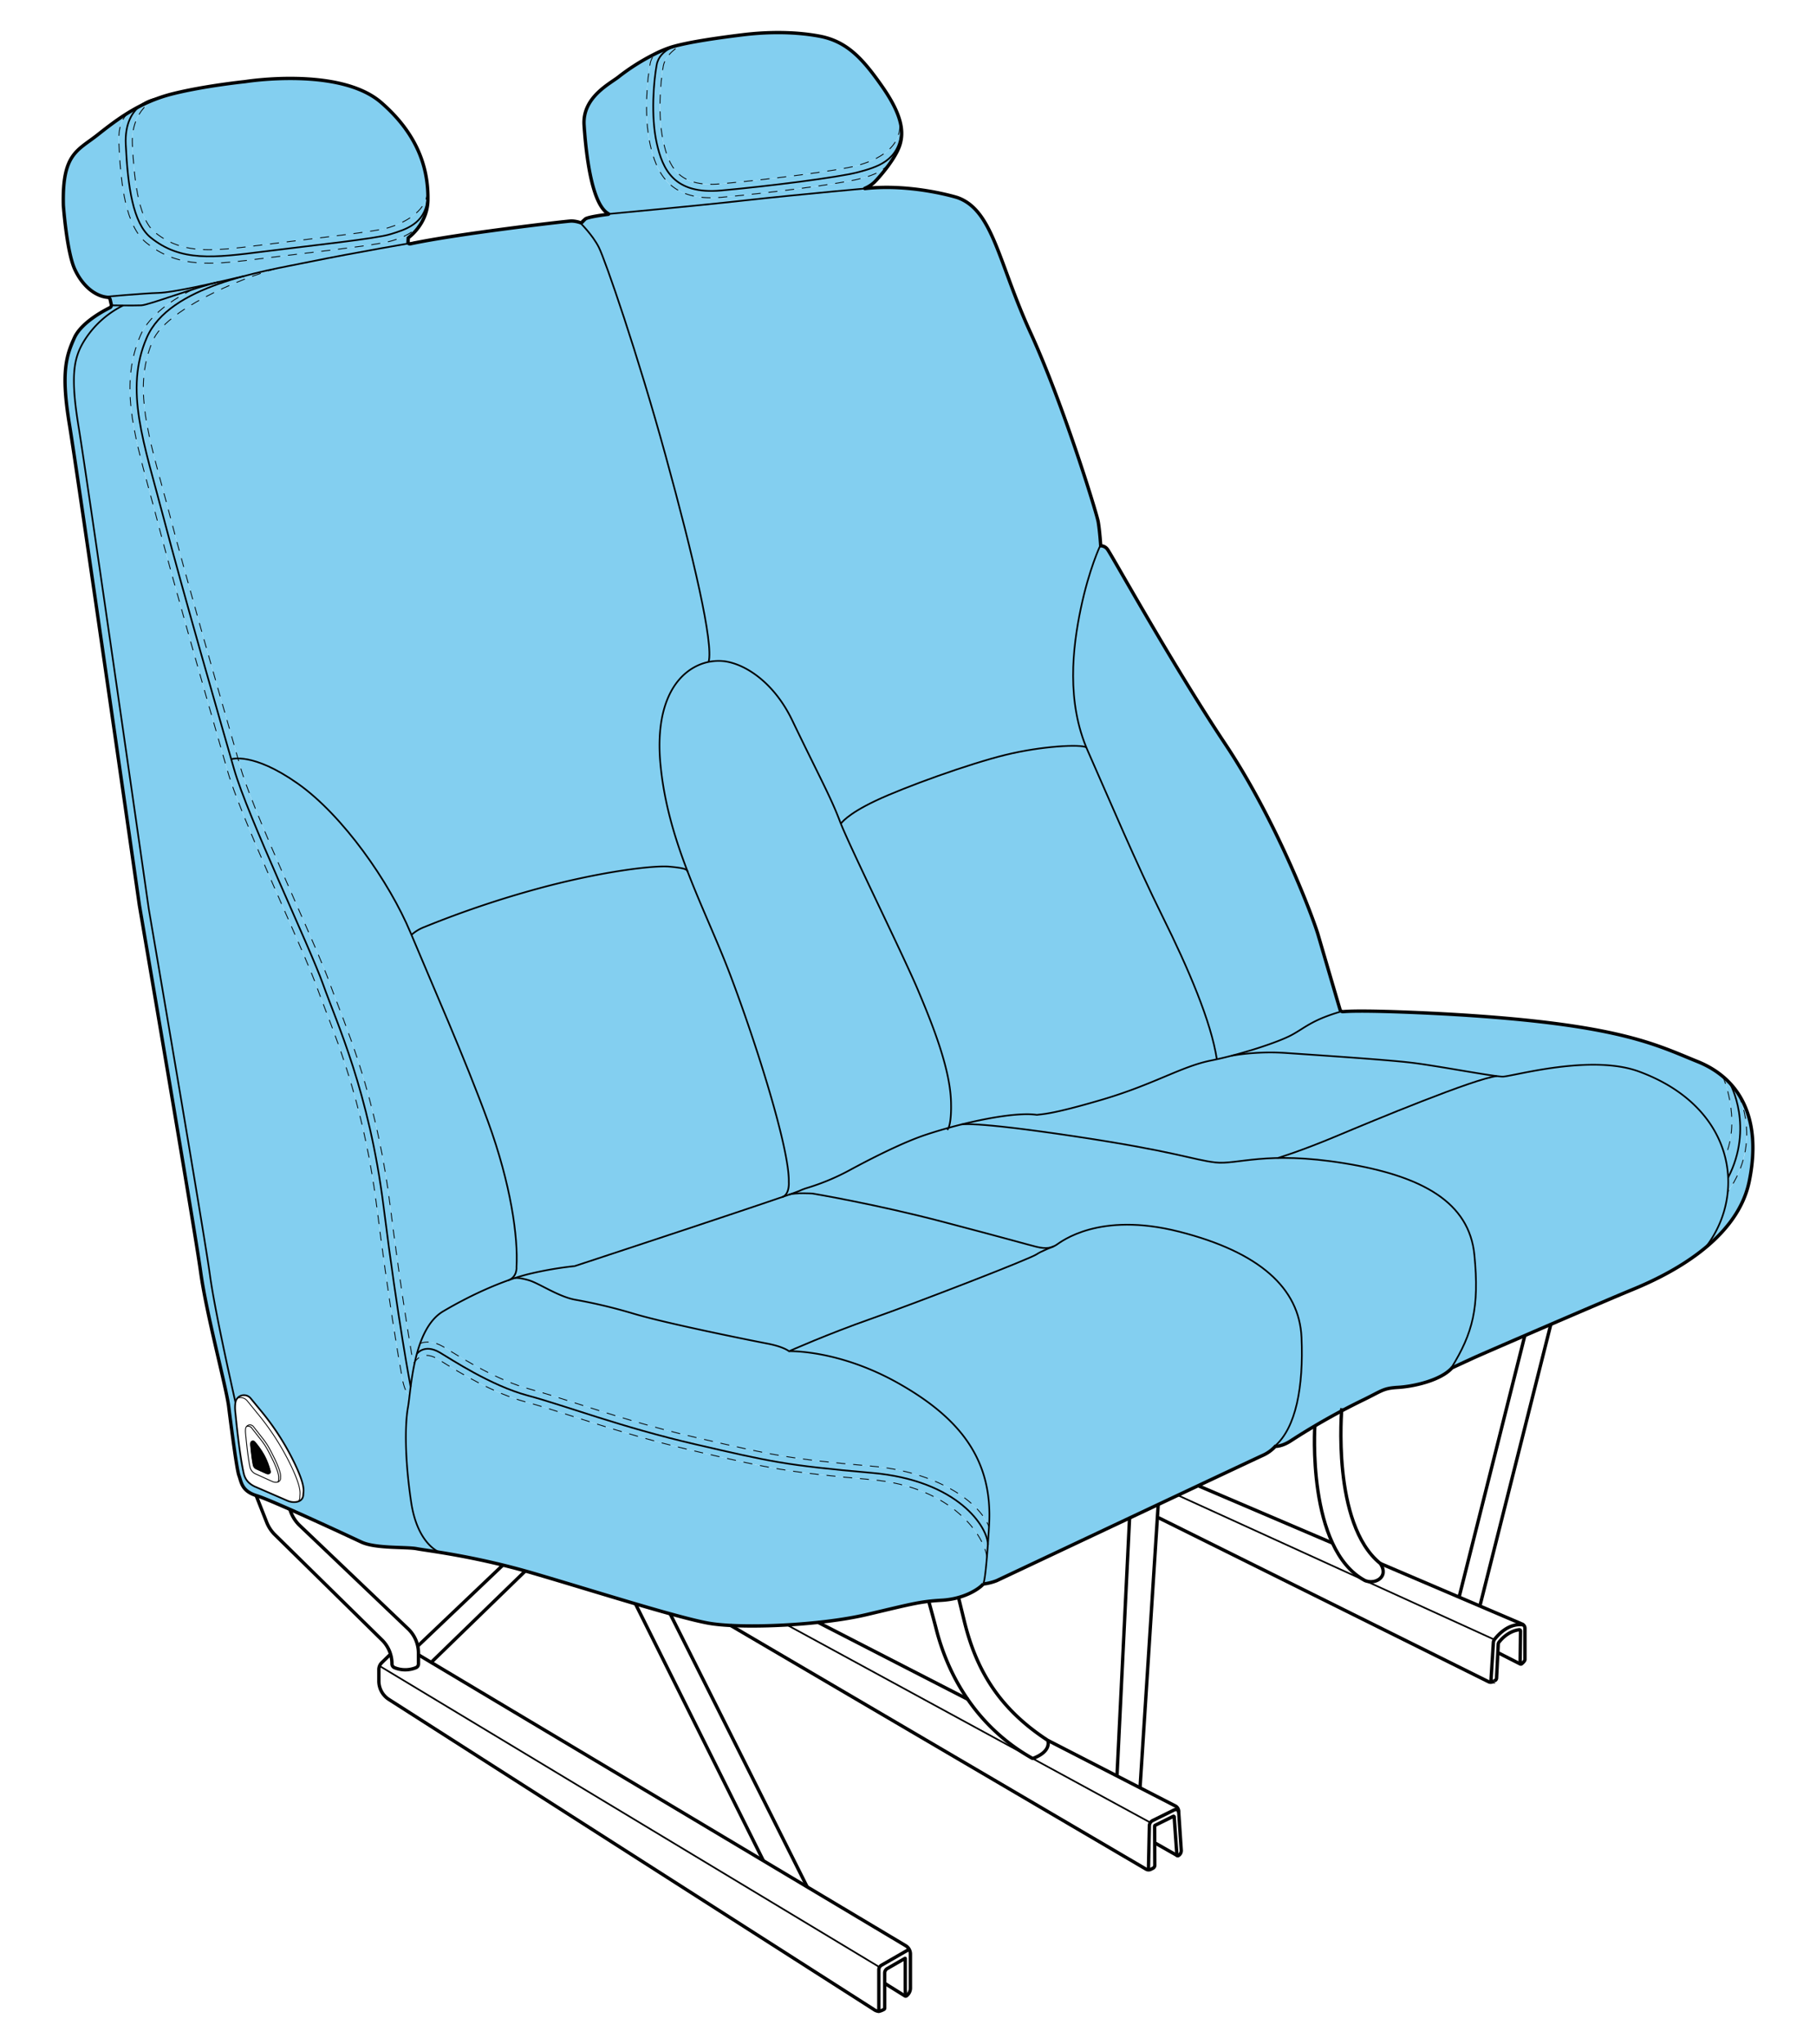
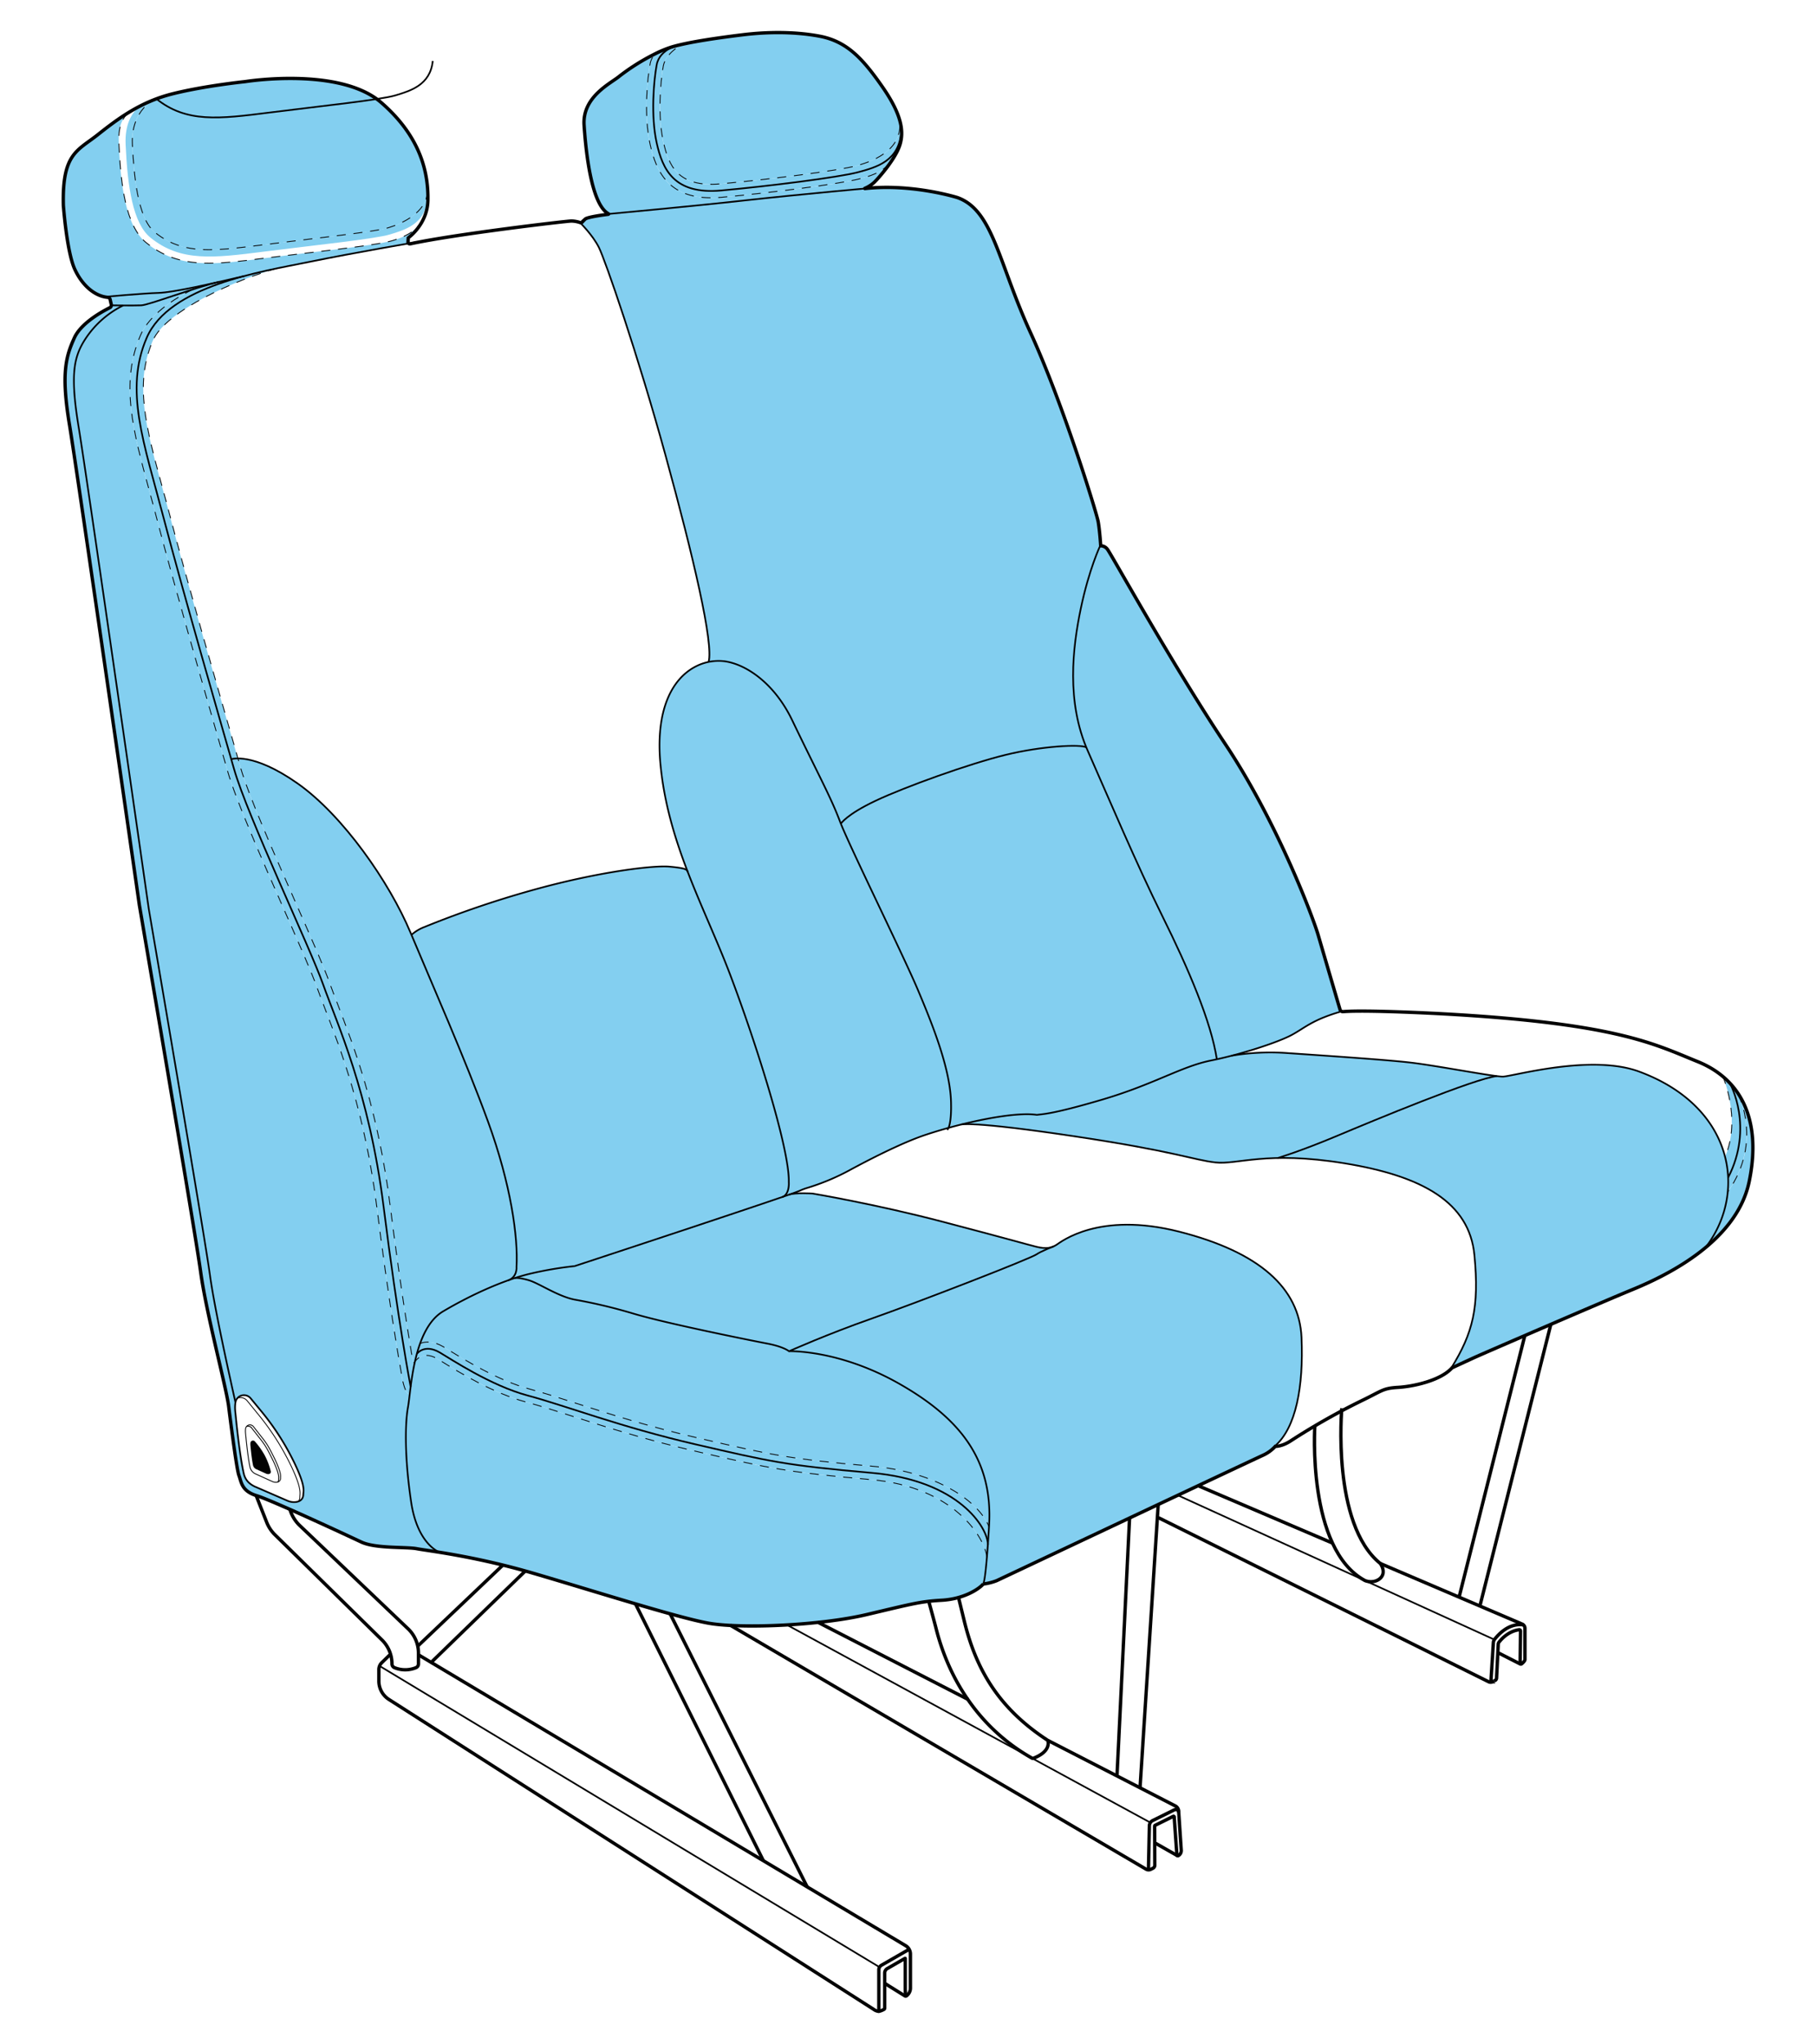
<svg xmlns="http://www.w3.org/2000/svg" viewBox="0 0 1080 1215.63" data-sanitized-data-name="Capa 2" data-name="Capa 2" id="Capa_2">
  <defs>
    <style>.cls-1{fill:#83cff0;}.cls-2{fill:#020202;}.cls-3,.cls-4,.cls-5,.cls-6,.cls-7{fill:none;stroke:#020202;stroke-miterlimit:10;}.cls-3{stroke-width:2px;}.cls-5{stroke-linecap:round;stroke-dasharray:5;}.cls-5,.cls-7{stroke-width:0.5px;}.cls-6{stroke-width:0.52px;}</style>
  </defs>
  <path d="M1033.72,650.93s14.63,28.07-6,57.63l-.25,0a58.71,58.71,0,0,0,.19-8.07c15.48-30.07,1.28-55.74,1.28-55.74l.1-.09a45.06,45.06,0,0,1,4.78,6.2Z" class="cls-1" />
  <path d="M922.26,787.67c-5.29,2.27-10.52,4.53-15.47,6.68-15.29,6.6-27.77,12-30.16,13.13-6.07,2.78-13.14,6.07-13.14,6.07a.6.6,0,0,1-.08.08l-.24-.23c12.63-20.47,16.67-35.62,13.64-66.95s-30.82-47-77.3-54.57a215.55,215.55,0,0,0-39.66-3.13c.43-.13,14-4.22,35.23-13.16,21.59-9.1,81.9-34.14,95-35.55h0a31.43,31.43,0,0,0,3.47.31c5.56,0,52.32-13.66,81.1-3,29.72,11,46,30.26,51.18,50.73a60.18,60.18,0,0,1,1.82,12.43,58.71,58.71,0,0,1-.19,8.07A63.65,63.65,0,0,1,1015,741l.2.24c-15.79,13.4-34.72,21.77-44.57,25.82C962.41,770.43,942,779.17,922.26,787.67Z" class="cls-1" />
  <path d="M1029,644.73s14.2,25.67-1.28,55.74a60.18,60.18,0,0,0-1.82-12.43c8.95-20.88.36-43.74-1.25-47.68a47.4,47.4,0,0,1,4.45,4.28Z" class="cls-1" />
-   <path d="M1024.64,640.36c1.61,3.94,10.2,26.8,1.25,47.68-5.21-20.47-21.46-39.75-51.18-50.73-28.78-10.62-75.54,3-81.1,3a31.43,31.43,0,0,1-3.47-.31h0c-10.55-1.31-38-6.49-51.21-8-15.16-1.77-53.56-4.3-73-5.63a138.87,138.87,0,0,0-33.44,1.52c14.47-3.76,29-8.84,35.33-12.19,8.12-4.31,12.2-9.09,30-14.2a1.73,1.73,0,0,0,.93.18c13.92-1.18,58.84,1.29,58.84,1.29,104.21,5.68,126.57,18.19,152,28.42A55.39,55.39,0,0,1,1024.64,640.36Z" class="cls-1" />
  <path d="M723.63,630c2.86-.63,5.79-1.34,8.73-2.11l.08,0h0a138.87,138.87,0,0,1,33.44-1.52c19.45,1.33,57.85,3.86,73,5.63,13.19,1.54,40.66,6.72,51.21,8-13.15,1.41-73.46,26.45-95,35.55-21.25,8.94-34.8,13-35.23,13.16h0c-18.55.39-28.68,3.6-37.13,2.63-13.14-1.52-23.75-6.57-84.56-15.67-54.56-8.16-64.86-7.21-66.39-6.93,17.63-4.4,35.39-7.13,44.84-5.7,3-.5,8.08,0,38.91-9.09s47-19.71,64.67-23.24Z" class="cls-1" />
  <path d="M1033.87,650.84c8.15,12.59,10.8,29.89,6.33,51.8-3.23,15.86-13.26,28.63-25,38.6l-.2-.24a63.65,63.65,0,0,0,12.55-32.46l.25,0c20.58-29.56,6-57.63,6-57.63Z" class="cls-1" />
  <path d="M243.63,829.1c.16-1.32.33-2.74.53-4.22.57-4.36,1.31-9.31,2.4-14.33l.15-.68s3.94-6.83,12.79-2c.86.47,2,1.21,3.4,2.08,9.83,6.06,30.27,18.67,49.89,23.91,7.64,2,16.73,5,27.25,8.34,19.45,6.25,43.66,14,72.54,20.69l3,.69c41.92,9.68,51.88,12,102.5,16.45,49.25,4.34,67.68,34.47,68.76,46.26h0c-1.09,13.05-1.89,15.47-2.25,15.78l.07.07c-2.05,2.32-7.21,5.89-14.71,8a45.83,45.83,0,0,1-9.9,1.66c-2.92.17-5.39.37-7.79.64-8.16.94-15.45,2.81-36.93,7.88A239.79,239.79,0,0,1,486.53,965c-6.08.66-12.31,1.16-18.46,1.52a320.74,320.74,0,0,1-33.52.33,110.5,110.5,0,0,1-13.67-1.42c-5.41-1-13.19-3-22.36-5.49-6.31-1.74-13.29-3.76-20.61-5.91-19.77-5.84-42.07-12.73-60.61-18.16q-2.52-.74-5-1.43c-4.6-1.28-9.05-2.44-13.32-3.49-15.34-3.76-28.39-6.09-37.64-7.59v-.09s-13.11-4.5-16.9-29.81-3.79-45.91-1.89-56.39C242.92,835.12,243.24,832.38,243.63,829.1Z" class="cls-1" />
  <path d="M306.14,760.15c3.19-1,6.22-1.91,9.07-2.58A216.7,216.7,0,0,1,341.74,753s91.54-30.13,123.31-41l.1,0,4-1.4.11,0c3.87-1.27,13.91-.62,13.91-.62s37.28,6.25,77.68,16.87,49.27,13.26,55.33,14.77c4.17,1.05,7,1,9.21.22-2.33,1-7.19,3-8.83,4.21-3.65,2.64-71.24,28.8-98,38.21s-49.39,19.51-49.39,19.51-3-2.65-12.88-4.55-59.88-11.93-79.58-17.81a307.71,307.71,0,0,0-35-8.33c-9.95-1.93-21.1-9.67-27.16-11.49S306.14,760.15,306.14,760.15Z" class="cls-1" />
  <path d="M642.75,361.82c4.92-23.5,11.56-37.33,11.56-37.33l.3,0a1.06,1.06,0,0,1,0,.17,5,5,0,0,1,4,2.08c1.9,2.28,38.66,68.72,70,115.71s52.55,104.08,55.33,113.68c2.45,8.47,11,37.59,13,44.33a1.74,1.74,0,0,0,.89,1.07c-17.78,5.11-21.86,9.89-30,14.2-6.31,3.35-20.86,8.43-35.33,12.19h0l-.08,0c-2.94.77-5.87,1.48-8.73,2.11-3.42-22.36-16.85-53.75-32.38-85.08s-31.45-69.07-44.33-98.25c-.32-.72-.63-1.44-.92-2.17C634.22,415.93,637.94,384.73,642.75,361.82Z" class="cls-1" />
  <path d="M245.18,807.66s.39,3.08,1.38,2.89c-1.09,5-1.83,10-2.4,14.33,0,0-7.52-39-16.11-107.23s-27.79-109.14-35.87-131.87-45-100-53.05-128.34c-.51-1.77-1.07-3.74-1.68-5.87a13.07,13.07,0,0,1,4-.46c.55,1.89,1.05,3.64,1.5,5.23,4.79,16.76,19.84,51,33.13,81.19,8.89,20.23,16.58,37.71,19.85,46.91,1.3,3.65,2.88,7.76,4.71,12.51,9.6,24.94,24.11,62.63,31.36,120.2C237.3,759.05,242.21,790.1,245.18,807.66Z" class="cls-1" />
  <path d="M302.21,761.49c5.57-2.09,4.92-8,4.92-8,1-17.68-3.29-49-16.93-86.4-13.44-36.84-33-81.15-45.55-111.09a25.23,25.23,0,0,1,7.4-4.55,593.78,593.78,0,0,1,69.16-23.3c35.81-9.67,67.3-13.63,77.12-12.7,8.9.85,10,1.57,10.5,2.75l.15.38c8,20.83,17.47,40.7,25.22,61.1,15.16,39.92,35.37,103.58,34.86,123.29,0,0,.65,7.27-3.91,8.94l-.1,0c-31.77,10.91-123.31,41-123.31,41a216.7,216.7,0,0,0-26.53,4.55c-2.85.67-5.88,1.54-9.07,2.58C304.86,760.57,303.54,761,302.21,761.49Z" class="cls-1" />
  <path d="M723.63,630l-3.45.72c-17.69,3.53-33.85,14.14-64.67,23.24s-35.88,8.59-38.91,9.09c-9.45-1.43-27.21,1.3-44.84,5.7l-.24.06c-2.51.63-5,1.29-7.48,2,1.83-4.14,1.53-13.79,1.53-13.79,0-20.21-10.86-47.24-19.71-68.21C537.33,568.58,506.94,507,500,490c0,0,3.07-5.35,20.69-13.69s55.7-22,77.3-27.28,44.77-6.43,48-4.45h0c.29.73.6,1.45.92,2.17,12.88,29.18,28.8,66.9,44.33,98.25S720.21,607.67,723.63,630Z" class="cls-1" />
  <path d="M534.75,823c36,20.46,55.7,45.09,53.43,84.12l-.06,1c-5.88-15.1-31.25-32.66-69.32-36-50.06-4.42-59.92-6.7-101.4-16.27l-3-.7c-28.55-6.59-52.59-14.31-71.9-20.51-10.62-3.41-19.79-6.35-27.63-8.45-18.48-4.93-38.25-17.13-47.75-23-1.46-.91-2.66-1.65-3.54-2.17-5.68-3.34-10.37-3.24-13.76-1.94,2.92-8.09,7.21-15.27,13.72-19.12a232.17,232.17,0,0,1,38.69-18.43c1.33-.48,2.65-.92,3.93-1.34,0,0,2.38-.48,8.44,1.34s17.21,9.56,27.16,11.49a307.71,307.71,0,0,1,35,8.33c19.7,5.88,69.72,15.92,79.58,17.81s12.88,4.55,12.88,4.55S498.75,802.53,534.75,823Z" class="cls-1" />
  <path d="M586.86,926.3c-1.08-11.79-19.51-41.92-68.76-46.26-50.62-4.47-60.58-6.77-102.5-16.45l-3-.69c-28.88-6.67-53.09-14.44-72.54-20.69-10.52-3.38-19.61-6.29-27.25-8.34C293.17,828.63,272.73,816,262.9,810c-1.4-.87-2.54-1.61-3.4-2.08-8.85-4.84-12.77,2-12.79,2,.35-1.54.73-3.1,1.15-4.65,0,0,4.45-6.22,13.67-.79,6.5,3.83,30.31,19.7,52.29,25.58s55.33,18.76,99.66,29,53.44,12.5,105,17,69,32.48,69,42.83h0c-.19,2.79-.38,5.25-.56,7.41Z" class="cls-1" />
  <path d="M671.72,902.92c-39.52,18.62-79,37.23-79,37.23a31.42,31.42,0,0,1-8,2l0,0-.07-.07c.36-.31,1.16-2.73,2.25-15.78.18-2.16.37-4.62.56-7.41h0c.22-3.16.45-6.74.69-10.8l.06-1c2.27-39-17.43-63.66-53.43-84.12s-65.56-19.33-65.56-19.33,22.61-10.1,49.39-19.51S613,748.59,616.6,746c1.64-1.18,6.5-3.25,8.83-4.21h0a8.76,8.76,0,0,0,1.14-.46l.09,0a12.49,12.49,0,0,0,1.52-.84c2.78-1.77,25.26-20,73-7.83s71.5,33.6,72.76,62.9-3.26,53.68-15.82,64.58l.22.24a22.42,22.42,0,0,1-7.32,5.31c-1.41.63-17.3,8.09-38.5,18.08l-12.07,5.69-11.74,5.53Z" class="cls-1" />
  <path d="M247.86,805.22c-.42,1.55-.8,3.11-1.15,4.65l-.15.68c-1,.19-1.38-2.89-1.38-2.89-3-17.56-7.88-48.61-13.16-90.51-7.25-57.57-21.76-95.26-31.36-120.2-1.83-4.75-3.41-8.86-4.71-12.51-3.27-9.2-11-26.68-19.85-46.91-13.29-30.2-28.34-64.43-33.13-81.19-.45-1.59-.95-3.34-1.5-5.23,5.65,0,17.34,2.09,35.55,14.92,26.91,19,54.57,58.74,67.07,88.67.18.44.37.89.56,1.33,12.54,29.94,32.11,74.25,45.55,111.09,13.64,37.39,17.94,68.72,16.93,86.4,0,0,.65,5.88-4.92,8a232.17,232.17,0,0,0-38.69,18.43c-6.51,3.85-10.8,11-13.72,19.12C249.07,801.06,248.43,803.13,247.86,805.22Z" class="cls-1" />
  <path d="M465.15,711.94c4.56-1.67,3.91-8.94,3.91-8.94.51-19.71-19.7-83.37-34.86-123.29-7.75-20.4-17.21-40.27-25.22-61.1l-.15-.38c-7.59-19.81-13.85-40.49-16.06-63.32-3.09-31.93,6.44-50.78,20.49-58.27a30.63,30.63,0,0,1,8.12-2.93,27.63,27.63,0,0,1,9.66-.38c13.15,1.92,29.68,13.46,40,35.06,15.16,31.58,23,45.72,28.3,59.87.19.5.41,1.07.66,1.69,6.9,17,37.29,78.63,45.82,98.86,8.85,21,19.71,48,19.71,68.21,0,0,.3,9.65-1.53,13.79-4.7,1.31-9.3,2.71-13.63,4.15-14,4.66-33.11,14.47-45.78,21.34A136,136,0,0,1,480,706.53a30.48,30.48,0,0,0-4.37,1.65c-.53.26-2.78,1.08-6.33,2.32l-.11,0Z" class="cls-1" />
-   <path d="M564,670.81c2.47-.68,5-1.34,7.48-2l.24-.06c1.53-.28,11.83-1.23,66.39,6.93,60.81,9.1,71.42,14.15,84.56,15.67,8.45,1,18.58-2.24,37.13-2.63h0a215.55,215.55,0,0,1,39.66,3.13c46.48,7.58,74.27,23.24,77.3,54.57s-1,46.48-13.64,66.95l.24.23c-6.86,7.52-23.19,11-32,11.54s-9.33,1.88-20.46,7.32c-4.59,2.24-9,4.52-13.16,6.73-5.92,3.17-11.32,6.22-15.92,8.92-6.47,3.79-11.35,6.89-13.87,8.61-5.55,3.78-9.6,3.53-9.6,3.53l-.22-.24c12.56-10.9,17.08-35.35,15.82-64.58s-25-50.78-72.76-62.9-70.23,6.06-73,7.83a12.49,12.49,0,0,1-1.52.84l-.09,0-1.14.46h0c-2.25.74-5,.83-9.21-.22-6.06-1.51-14.92-4.16-55.33-14.77s-77.68-16.87-77.68-16.87-10-.65-13.91.62c3.55-1.24,5.8-2.06,6.33-2.32a30.48,30.48,0,0,1,4.37-1.65,136,136,0,0,0,24.63-10.23c12.67-6.87,31.8-16.68,45.78-21.34C554.74,673.52,559.34,672.12,564,670.81Z" class="cls-1" />
  <path d="M588.12,908.08c-.24,4.06-.47,7.64-.69,10.8,0-10.35-17.46-38.28-69-42.83s-60.63-6.82-105-17-77.68-23.12-99.66-29S268,808.26,261.53,804.43c-9.22-5.43-13.67.79-13.67.79.57-2.09,1.21-4.16,1.94-6.18,3.39-1.3,8.08-1.4,13.76,1.94.88.52,2.08,1.26,3.54,2.17,9.5,5.86,29.27,18.06,47.75,23,7.84,2.1,17,5,27.63,8.45,19.31,6.2,43.35,13.92,71.9,20.51l3,.7c41.48,9.57,51.34,11.85,101.4,16.27C556.87,875.42,582.24,893,588.12,908.08Z" class="cls-1" />
  <path d="M509.21,98.63c12.71-3.39,27.56-10.79,25.7-26.59l.26-.07a28.73,28.73,0,0,1,1,6.51h-.32c-1.14,17.18-14.27,21-25.64,24s-53.3,8.34-81.35,10.87S394,101,390.49,85.06s-1.76-36.88,0-46.48c1.16-6.3,6.74-9.54,10.44-11l0,0c1.85-.5,3.91-1,6.13-1.47-5.85,2.2-11.63,7.59-12.67,13.23-1.82,9.9-3.34,30,0,44.89,3.11,14,8.31,27.51,34.14,25.18C456.74,106.83,498.13,101.58,509.21,98.63Z" class="cls-1" />
  <path d="M231.24,135.42c8.32-2.53,21.72-9,22.83-20.46h.28c.06,1.37.06,2.7,0,4h-.32c-1.39,14.4-13.39,17.81-22.1,20.47s-45.1,6.44-75,10.23-49.46,6.25-67.46-8.34C79,132.81,75.84,111,74.71,86c-.54-12,3.55-18.72,8-22.52,2.57-1.35,5.25-2.61,8.07-3.75C86.11,62.58,78,70.26,78.7,85.76c.84,18.55,3.14,44.17,13.3,52.4,9.69,7.85,19.81,10.38,32.42,10.38,9.11,0,19.52-1.32,32-2.9,7.85-1,16.19-2,24.25-3,21.65-2.59,44-5.27,50.12-7.13Z" class="cls-1" />
  <path d="M345.12,132.48a.94.94,0,0,0,1-.27A24.69,24.69,0,0,1,348,130.3c1.33-1.21,11.21-2.52,13.71-2.83a.17.17,0,0,0,.15-.19c5.19-.48,51.68-4.78,81.7-8.11,23.87-2.66,56.12-5.68,70.75-7a.06.06,0,0,0,.06,0c28.11-3.12,55.07,5.37,55.07,5.37,21.22,7.57,24.25,38.4,43.45,80.33s39.28,107.05,40.23,112.36c.87,4.89,1.43,13,1.5,14.23l-.3,0s-6.64,13.83-11.56,37.33c-4.81,22.91-8.53,54.11,3.25,82.71h0c-3.19-2-26.36-.86-48,4.45s-59.68,18.94-77.3,27.28S500,490,500,490c-.25-.62-.47-1.19-.66-1.69-5.31-14.15-13.14-28.29-28.3-59.87-10.36-21.6-26.89-33.14-40-35.06a27.63,27.63,0,0,0-9.66.38c3-10.86-8.91-62.08-25.58-122.71s-35.87-116.21-39.66-123.79c-3.58-7.15-10.51-14.06-11.28-14.82Z" class="cls-1" />
  <path d="M87.21,201c8.51-19.67,33.73-30.23,58.15-36.77l.09,0c6.47-1.74,12.89-3.19,18.92-4.45-23.18,6.32-65.74,24.94-73.49,42.83-11.15,25.75-4.08,51.71,5.7,87.62,1.46,5.37,3,10.92,4.48,16.7,9.89,37.85,27.16,98.05,37.48,134,1.08,3.73,2.06,7.16,2.93,10.22a13.07,13.07,0,0,0-4,.46c-9.16-31.92-29.37-102-40.26-143.69C85.57,263.42,73.76,232,87.21,201Z" class="cls-1" />
  <path d="M528.87,97.1c-4.48,5.86-12.47,7.89-17.6,9.26-11.46,3-53.5,8.41-82,11q-3.35.3-6.35.3c-25.62,0-32.79-15.86-36.31-31.71-3.84-17.29-1.7-39,0-48.08A10.87,10.87,0,0,1,389.68,32,65.44,65.44,0,0,1,399,28.11c.6-.19,1.24-.37,1.9-.55-3.7,1.48-9.28,4.72-10.44,11-1.76,9.6-3.53,30.57,0,46.48s10.36,30.82,38.4,28.3,70-7.84,81.35-10.87,24.5-6.82,25.64-24h.32a22.47,22.47,0,0,1-1.26,8.37,45.5,45.5,0,0,1-5.79,10.45Z" class="cls-1" />
-   <path d="M250.8,131.39c-3.78,7.24-12.59,10.28-17.23,11.68l-.44.13c-6.77,2.07-27.5,4.55-51.5,7.43-8,1-16.37,2-24.19,3-12.57,1.59-23.4,3-33.12,3-14.11,0-25.91-2.88-37.35-12.16-12.46-10.09-15.21-35.11-16.26-58.25-.3-6.57-.07-14,5.7-19.14q3-1.87,6.28-3.56c-4.43,3.8-8.52,10.56-8,22.52,1.13,25,4.33,46.86,14.77,55.32,18,14.59,37.52,12.13,67.46,8.34s66.31-7.58,75-10.23,20.71-6.07,22.1-20.47h.32v.15a27.08,27.08,0,0,1-3.3,12.49Z" class="cls-1" />
  <path d="M145.36,164.19c-24.42,6.54-49.64,17.1-58.15,36.77-13.45,31.07-1.64,62.46,10,106.92,10.89,41.68,31.1,111.77,40.26,143.69.61,2.13,1.17,4.1,1.68,5.87,8.08,28.29,45,105.6,53.05,128.34s27.28,63.66,35.87,131.87,16.11,107.23,16.11,107.23c-.2,1.48-.37,2.9-.53,4.22-2.59.86-4.39-8.87-4.39-8.87-2.33-13-8.45-48.82-15.16-102.08-7.12-56.61-21.43-93.75-30.89-118.33-1.85-4.8-3.44-9-4.78-12.7-3.17-8.93-10.8-26.28-19.64-46.37-13.38-30.43-28.55-64.93-33.49-82.21-1.19-4.18-2.7-9.41-4.43-15.44-10.33-36-27.61-96.26-37.53-134.21-1.5-5.74-3-11.27-4.46-16.61C79,256.2,71.27,227.7,83.54,199.37c4-9.22,14.54-19.06,31.13-27.23h0c5.67-1.8,11.2-3.44,15.69-4.48h0C135.4,166.51,140.48,165.33,145.36,164.19Z" class="cls-1" />
  <path d="M535.17,72l-.26.07c1.86,15.8-13,23.2-25.7,26.59-11.08,3-52.47,8.2-80.67,10.74-25.83,2.33-31-11.16-34.14-25.18-3.31-14.87-1.79-35,0-44.89,1-5.64,6.82-11,12.67-13.23,10.73-2.29,24.95-4.16,34.56-5.35,12.31-1.51,29.24-2.21,45.66.83s25.77,13.38,37.39,30.06C530.39,59.76,533.66,66.37,535.17,72Z" class="cls-1" />
  <path d="M140,834.13a21.79,21.79,0,0,0-.1,5.19c.67,6.79,2.56,25.65,5,36.79.81,3.68,2.85,6.19,6.61,8l19.4,8.42a9.69,9.69,0,0,0,4.89.81,8.07,8.07,0,0,0,1.64-.37,4.18,4.18,0,0,0,2.94-4.24c0-2,1.34-4.64-5.11-18.2a152.36,152.36,0,0,0-19.85-31.11L149,831.59l0,0a5.19,5.19,0,0,0-7.85.05A5,5,0,0,0,140,834.13ZM66.15,181.63c2.15,0,13.72.17,17.84,0,3.19-.13,17.32-5.25,30.68-9.49-16.59,8.17-27.14,18-31.13,27.23C71.27,227.7,79,256.2,88.86,292.28c1.45,5.34,3,10.87,4.46,16.61,9.92,37.95,27.2,98.2,37.53,134.21,1.73,6,3.24,11.26,4.43,15.44,4.94,17.28,20.11,51.78,33.49,82.21,8.84,20.09,16.47,37.44,19.64,46.37,1.34,3.75,2.93,7.9,4.78,12.7,9.46,24.58,23.77,61.72,30.89,118.33,6.71,53.26,12.83,89.1,15.16,102.08,0,0,1.8,9.73,4.39,8.87-.39,3.28-.71,6-1,7.92-1.9,10.48-1.9,31.07,1.89,56.39s16.9,29.81,16.9,29.81v.09c-6.67-1.07-11.37-1.71-13.53-2.14-6.32-1.27-24.51,0-33.1-4-5.55-2.61-26.07-12.18-42.35-19.37-8.93-4-16.58-7.18-19.8-8.16l-.3-.1c-8.79-2.8-8.81-8-10.31-12s-6.06-40.93-6.06-40.93c-1.52-12.12-13.14-54.56-16.67-80.33S82.86,538.43,82.86,538.43,46.23,283,41.17,252.2s-1.77-40.68,3-51.29c4.06-9,17.15-15.95,21.1-17.9A1.52,1.52,0,0,0,66.15,181.63Z" class="cls-1" />
  <path d="M114.67,172.14c-13.36,4.24-27.49,9.36-30.68,9.49-4.12.17-15.69,0-17.84,0a2.87,2.87,0,0,0-.07-.75l-.64-2.77a1.56,1.56,0,0,0-1.4-1.24,14.84,14.84,0,0,1-1.74-.24l0-.08s23-2.06,31.84-2.31c6.62-.19,21.14-3.18,36.22-6.6h0c-4.49,1-10,2.68-15.69,4.48Z" class="cls-1" />
-   <path d="M395.8,271c16.67,60.63,28.61,111.85,25.58,122.71a30.63,30.63,0,0,0-8.12,2.93c-14.05,7.49-23.58,26.34-20.49,58.27,2.21,22.83,8.47,43.51,16.06,63.32-.53-1.18-1.6-1.9-10.5-2.75-9.82-.93-41.31,3-77.12,12.7a593.78,593.78,0,0,0-69.16,23.3,25.23,25.23,0,0,0-7.4,4.55c-.19-.44-.38-.89-.56-1.33C231.59,524.77,203.93,485,177,466c-18.21-12.83-29.9-14.91-35.55-14.92-.87-3.06-1.85-6.49-2.93-10.22-10.32-36-27.59-96.17-37.48-134-1.51-5.78-3-11.33-4.48-16.7-9.78-35.91-16.85-61.87-5.7-87.62,7.75-17.89,50.31-36.51,73.49-42.83,7.14-1.49,13.75-2.73,19.28-3.86,21.87-4.46,48.79-9.19,59.37-11a1,1,0,0,0,.85.2c26.73-5.79,93.06-13.6,95.91-13.6a16.64,16.64,0,0,1,5.08.95c.77.76,7.7,7.67,11.28,14.82C359.93,154.79,379.13,210.37,395.8,271Z" class="cls-1" />
  <path d="M511.27,106.36c5.13-1.37,13.12-3.4,17.6-9.26l.28.2a89,89,0,0,1-9.37,11.28,19.54,19.54,0,0,1-5.46,3.47.06.06,0,0,0,0,.1c-14.63,1.34-46.88,4.36-70.75,7-30,3.33-76.51,7.63-81.7,8.11a.22.22,0,0,0-.1-.14c-10-5.51-13.33-35.84-14.45-52.61-1.14-17.05,16.1-25,21-29.17,3.45-2.93,12-8.64,20.44-12.91l.91-.45a10.87,10.87,0,0,0-3.12,5.85c-1.67,9.07-3.81,30.79,0,48.08,3.52,15.85,10.69,31.71,36.31,31.71q3,0,6.35-.3C457.77,114.77,499.81,109.41,511.27,106.36Z" class="cls-1" />
  <path d="M233.57,143.07c4.64-1.4,13.45-4.44,17.23-11.68l.29.16a31.39,31.39,0,0,1-8,9.58,1,1,0,0,0-.41.79l-.1,2a1,1,0,0,0,.43.89c-10.58,1.83-37.5,6.56-59.37,11-5.53,1.13-12.14,2.37-19.28,3.86-6,1.26-12.45,2.71-18.92,4.45l-.09,0c-4.88,1.14-10,2.32-15,3.45-15.08,3.42-29.6,6.41-36.22,6.6-8.84.25-31.84,2.31-31.84,2.31l0,.08c-6.88-1.32-13.62-7.3-17.84-16.39-4.8-10.36-6.82-38.15-6.82-38.15C36.88,91.27,46,89.76,58.1,80.16A184.43,184.43,0,0,1,76.41,67c-5.77,5.1-6,12.57-5.7,19.14,1.05,23.14,3.8,48.16,16.26,58.25,11.44,9.28,23.24,12.16,37.35,12.16,9.72,0,20.55-1.37,33.12-3,7.82-1,16.14-2,24.19-3,24-2.88,44.73-5.36,51.5-7.43Z" class="cls-1" />
  <path d="M254.35,115h-.28c-1.11,11.5-14.51,17.93-22.83,20.46l-.44.13c-6.09,1.86-28.47,4.54-50.12,7.13-8.06,1-16.4,2-24.25,3-12.49,1.58-22.9,2.9-32,2.9-12.61,0-22.73-2.53-32.42-10.38-10.16-8.23-12.46-33.85-13.3-52.4-.7-15.5,7.41-23.18,12.06-26.08a88.82,88.82,0,0,1,11.55-3.78c19-4.8,43.45-7.32,43.45-7.32S201.85,39.48,226.6,61C249.1,80.48,253.87,100.62,254.35,115Z" class="cls-1" />
-   <path d="M151.58,857.34a47.19,47.19,0,0,1,5.59,8,41.65,41.65,0,0,1,3.81,10,1.39,1.39,0,0,1-1.37,1.45,2.89,2.89,0,0,1-1.47-.26l-5.81-2.64a3.46,3.46,0,0,1-2-2.51c-.73-3.5-1.3-9.41-1.5-11.54a7.16,7.16,0,0,1,0-1.63,1.53,1.53,0,0,1,2.69-.81Z" class="cls-2" />
  <path d="M388.81,32.42a126.39,126.39,0,0,0-20.44,12.9c-4.92,4.17-22.17,12.13-21,29.18,1.12,16.77,4.44,47.09,14.45,52.61a.17.17,0,0,1-.05.33c-2.5.31-12.38,1.62-13.7,2.83a21.9,21.9,0,0,0-1.87,1.91.92.92,0,0,1-1,.26,17.37,17.37,0,0,0-5.33-1c-2.86,0-69.19,7.81-95.92,13.59a1.06,1.06,0,0,1-1.28-1.09l.1-2a1.09,1.09,0,0,1,.41-.8c2-1.55,11.07-9.26,11.3-22.06.25-14.4-3-36.63-27.79-58.11S145.8,48.54,145.8,48.54s-24.5,2.53-43.45,7.33S70.27,70.52,58.14,80.12,36.92,91.24,37.68,122.06c0,0,2,27.79,6.82,38.15,4.57,9.86,12.11,16,19.58,16.63a1.58,1.58,0,0,1,1.41,1.24l.63,2.77a1.74,1.74,0,0,1-.78,2.13c-4,2-17,8.93-21.09,17.9-4.8,10.61-8.09,20.46-3,51.29S82.9,538.4,82.9,538.4s32.84,192,36.38,217.77S134.44,824.38,136,836.5c0,0,4.55,36.89,6.07,40.93s1.51,9.35,10.61,12.13,53.55,23.49,62.14,27.53,26.78,2.78,33.1,4,34.1,4.3,69.47,14.66,84.38,26,103.58,29.55,66.7,1.52,94.48-5.05,31.84-7.77,44.72-8.52,21.79-6.45,24.63-9.67a31.17,31.17,0,0,0,8-2s153.76-72.53,158.31-74.55a22.55,22.55,0,0,0,7.33-5.31s4,.25,9.6-3.54A402.59,402.59,0,0,1,811,832.46c11.13-5.44,11.62-6.82,20.47-7.33s25.26-4,32.08-11.62c0,0,7.07-3.28,13.14-6.06s76.8-33.35,94-40.42,62-27.29,69.6-64.42-5.31-61-30.7-71.24-47.75-22.74-152-28.43c0,0-44.92-2.46-58.83-1.28a1.75,1.75,0,0,1-1.83-1.25c-2-6.75-10.53-35.86-13-44.33-2.78-9.6-24-66.69-55.32-113.68s-68.09-113.43-70-115.71a5,5,0,0,0-4-2.08s-.57-9.1-1.52-14.4-21-70.42-40.23-112.36-22.23-72.76-43.45-80.34c0,0-27-8.48-55.06-5.36a.07.07,0,0,1,0-.14,19.34,19.34,0,0,0,5.46-3.47c2.52-2.4,12.25-13.38,15.15-21.72s1.39-18.57-10.23-35.24-21-27-37.39-30.07S454,19.18,441.7,20.69s-32.21,4.17-42.63,7.39A67.87,67.87,0,0,0,388.81,32.42Z" class="cls-3" />
  <path d="M73.23,181.68a57.19,57.19,0,0,0-23.4,21.4c-6,10-8.09,20.46-3,51.28S88.48,540.59,88.48,540.59s32.84,192,36.38,217.77c2.66,19.4,11.1,57.49,15.17,75.74" class="cls-4" />
  <path d="M114.73,172.1c-16.59,8.17-27.16,18-31.15,27.23-12.26,28.34-4.5,56.84,5.32,92.91,1.46,5.35,3,10.88,4.46,16.62,9.92,37.94,27.21,98.2,37.54,134.2,1.73,6,3.23,11.27,4.42,15.45,4.94,17.28,20.11,51.77,33.49,82.21,8.84,20.09,16.47,37.44,19.64,46.36,1.34,3.76,2.94,7.91,4.78,12.71,9.47,24.58,23.77,61.72,30.9,118.33,6.7,53.25,12.82,89.1,15.15,102.08,0,0,1.81,9.76,4.4,8.87" class="cls-5" />
  <path d="M164.41,159.69c-23.18,6.31-65.74,24.93-73.49,42.82-11.15,25.76-4.08,51.71,5.7,87.63,1.46,5.37,3,10.92,4.48,16.7,9.89,37.85,27.17,98.05,37.49,134L143,456.31c4.78,16.75,19.84,51,33.12,81.19,8.9,20.23,16.58,37.71,19.85,46.91,1.3,3.65,2.88,7.76,4.71,12.51,9.6,24.94,24.11,62.63,31.36,120.2,5.28,41.9,10.19,73,13.16,90.51,0,0,.4,3.08,1.39,2.89" class="cls-5" />
  <path d="M247.63,144s-36.08,6.11-63.93,11.8-83,14-96.45,45.09-1.64,62.47,10,106.93,33.85,121.26,41.94,149.56,45,105.6,53.05,128.33,27.29,63.67,35.88,131.88,16.1,107.23,16.1,107.23" class="cls-4" />
  <path d="M344.83,132.29s7.56,7.31,11.35,14.89,23,63.15,39.66,123.79,28.61,111.84,25.58,122.71" class="cls-4" />
  <path d="M137.49,451.54s12.67-4.49,39.57,14.46,54.57,58.73,67.08,88.67,32.46,75,46.1,112.42,17.94,68.72,16.93,86.4c0,0,.65,5.87-4.92,8" class="cls-4" />
  <path d="M563.34,672c2.65-2.91,2.27-15,2.27-15,0-20.21-10.86-47.25-19.7-68.21s-41.18-86.4-46.49-100.55-13.14-28.3-28.29-59.87c-10.37-21.6-26.9-33.14-40.05-35.06a29.71,29.71,0,0,0-17.78,3.31c-14.05,7.49-23.58,26.34-20.49,58.27,4.55,47,26.27,84.89,41.43,124.8S469.61,683.26,469.11,703c0,0,.65,7.38-4,9" class="cls-4" />
  <path d="M244.69,556a25,25,0,0,1,7.41-4.55,593.78,593.78,0,0,1,69.15-23.31c35.81-9.66,67.3-13.62,77.12-12.69s10.11,1.72,10.66,3.13" class="cls-4" />
  <path d="M654.35,324.46s-6.63,13.83-11.56,37.33-8.72,55.7,4.17,84.88,28.8,66.9,44.34,98.25,29,62.77,32.38,85.13" class="cls-4" />
  <path d="M500.08,489.92s3.07-5.35,20.69-13.69,55.7-22,77.3-27.29,44.77-6.42,48-4.44" class="cls-4" />
  <path d="M586.91,926.27c-1.09-11.79-19.52-41.92-68.77-46.27-50.62-4.46-60.58-6.76-102.5-16.44l-3-.7c-28.89-6.66-53.1-14.43-72.55-20.68-10.52-3.38-19.6-6.3-27.25-8.34C293.22,828.6,272.77,816,263,809.92c-1.41-.87-2.55-1.6-3.41-2.08-8.85-4.83-12.76,2-12.79,2" class="cls-5" />
  <path d="M249.84,799c3.39-1.3,8.09-1.4,13.76,1.94.88.52,2.08,1.26,3.55,2.17,9.5,5.86,29.27,18,47.75,23,7.83,2.1,17,5,27.63,8.45,19.31,6.2,43.34,13.92,71.9,20.51l3,.69c41.48,9.58,51.34,11.86,101.41,16.27,38.07,3.36,63.43,20.91,69.32,36" class="cls-5" />
  <path d="M247.91,805.18s4.44-6.21,13.66-.78c6.5,3.83,30.31,19.7,52.29,25.58s55.33,18.75,99.67,29,53.43,12.5,105,17,69,32.49,69,42.83" class="cls-4" />
-   <path d="M92.79,58.61s-19.18,2.29-18,27.3,4.34,46.87,14.78,55.33c18,14.59,37.51,12.13,67.45,8.34s66.32-7.58,75-10.24,20.72-6.06,22.11-20.46" class="cls-4" />
+   <path d="M92.79,58.61c18,14.59,37.51,12.13,67.45,8.34s66.32-7.58,75-10.24,20.72-6.06,22.11-20.46" class="cls-4" />
  <path d="M93.82,58.23c-1.59.22-16,7-15.08,27.5.85,18.55,3.14,44.17,13.31,52.4,9.68,7.85,19.8,10.38,32.41,10.38,9.11,0,19.53-1.32,32-2.9,7.85-1,16.18-2,24.24-3,21.65-2.59,44-5.28,50.13-7.13l.44-.14c8.31-2.52,21.72-8.95,22.83-20.45" class="cls-5" />
  <path d="M251.19,130.65c-3.56,7.75-12.79,10.93-17.58,12.39l-.43.13c-6.78,2.06-27.5,4.55-51.5,7.42-8.05,1-16.38,2-24.2,2.95-12.57,1.6-23.39,3-33.12,3-14.11,0-25.91-2.89-37.35-12.16C74.56,134.26,71.8,109.24,70.75,86.09c-.33-7.33,0-15.79,8-20.82" class="cls-5" />
  <path d="M62.36,176.52s23-2.06,31.84-2.31,31.74-5.5,51.29-10.08" class="cls-4" />
  <path d="M65.85,181.6s13.63.19,18.18,0,31.32-10.5,46.39-14" class="cls-4" />
  <path d="M361.42,127.29s50.34-4.62,82.17-8.16,78.55-7.72,78.55-7.72" class="cls-4" />
  <path d="M410.7,25.11c-6.84.93-15,7.37-16.23,14.16-1.82,9.89-3.33,30,0,44.89,3.12,14,8.32,27.51,34.14,25.18,28.2-2.54,69.59-7.79,80.67-10.74C522,95.21,536.81,87.81,535,72" class="cls-5" />
  <path d="M404.32,26.45s-12,2.49-13.78,12.09S387,69.11,390.54,85s10.36,30.82,38.4,28.29,70-7.83,81.34-10.86,24.51-6.83,25.65-24" class="cls-4" />
  <path d="M758.12,860.1c12.63-10.86,17.18-35.37,15.91-64.67s-25-50.78-72.76-62.91-70.23,6.07-73,7.84-5.93,2.65-12,1.13-14.92-4.17-55.32-14.78-77.69-16.86-77.69-16.86-10.23-.66-14,.66" class="cls-4" />
  <path d="M261.42,923.19s-13.11-4.5-16.9-29.81-3.79-45.91-1.9-56.39,3-46.49,20.94-57.1,37.29-18.95,51.69-22.36A215.42,215.42,0,0,1,341.78,753s129.35-42.57,133.89-44.85a33.07,33.07,0,0,1,4.37-1.65,135,135,0,0,0,24.63-10.22c12.67-6.87,31.81-16.69,45.78-21.35,22.74-7.58,52.8-13.89,66.19-11.87,3-.51,8.09,0,38.91-9.09s47-19.71,64.67-23.25,39.49-10.71,47.62-15,12.22-9.1,30-14.21" class="cls-4" />
  <path d="M571.57,668.81s5.82-2.22,66.62,6.87,71.42,14.15,84.56,15.66,30.31-7.07,76.8.51,74.27,23.24,77.3,54.57-1,46.48-13.64,67" class="cls-4" />
  <path d="M469.23,803.64s22.61-10.11,49.39-19.52,94.37-35.56,98-38.21c2.18-1.58,10.1-4.71,10.1-4.71" class="cls-4" />
  <path d="M306.18,760.12s2.38-.48,8.44,1.34,17.22,9.55,27.16,11.48a309.25,309.25,0,0,1,35,8.34c19.7,5.88,69.73,15.92,79.58,17.81s12.88,4.55,12.88,4.55,29.56-1.14,65.56,19.33,55.71,45.09,53.43,84.12S584.43,942,584.43,942" class="cls-4" />
  <path d="M732.4,627.89A137.91,137.91,0,0,1,766,626.34c19.45,1.34,57.85,3.87,73,5.64s49.14,8.33,54.69,8.33,52.33-13.65,81.1-3C1031.21,658.12,1039,708.93,1015,741" class="cls-4" />
  <path d="M175.31,870.52a151.89,151.89,0,0,0-19.84-31.11L149,831.56l0,0a5.15,5.15,0,0,0-9,2.57,20.79,20.79,0,0,0-.1,5.19c.67,6.79,2.55,25.64,5,36.79.81,3.68,2.85,6.19,6.61,8l19.4,8.42a9.59,9.59,0,0,0,4.89.8c2.14-.24,4.52-1.26,4.58-4.61C180.46,886.71,181.76,884.08,175.31,870.52Z" class="cls-4" />
  <path d="M160.3,861.63a40.46,40.46,0,0,0-3.77-5.76l-5.88-7.5h0a2.61,2.61,0,0,0-4.6,1.38,12,12,0,0,0,0,2.79c.34,3.65,1.31,13.77,2.57,19.76A5.89,5.89,0,0,0,152,876.6l10,4.53a4.71,4.71,0,0,0,2.5.42,2.36,2.36,0,0,0,2.35-2.47C166.79,877.7,167.88,875.76,160.3,861.63Z" class="cls-6" />
  <path d="M165.26,881.36a2.61,2.61,0,0,0,.43-1.49c0-1.38,1.11-3.31-6.47-17.44a40,40,0,0,0-3.77-5.77l-5.87-7.49v0a2.55,2.55,0,0,0-2.95-.76" class="cls-6" />
  <path d="M151.62,857.31h0a1.53,1.53,0,0,0-2.69.81,7.69,7.69,0,0,0,0,1.62c.21,2.14.77,8,1.51,11.54a3.42,3.42,0,0,0,2,2.52l5.81,2.64a2.73,2.73,0,0,0,1.46.25,1.37,1.37,0,0,0,1.37-1.44,41.43,41.43,0,0,0-3.8-10A47.09,47.09,0,0,0,151.62,857.31Z" class="cls-2" />
  <path d="M177.48,893a4.63,4.63,0,0,0,.84-2.77c0-2,1.34-4.63-5.11-18.2a152.1,152.1,0,0,0-19.84-31.1L146.92,833l0,0a5.13,5.13,0,0,0-5.74-1.43" class="cls-7" />
  <path d="M152.31,889.41l6.31,16a21.69,21.69,0,0,0,4.51,7l64.4,63.3a20,20,0,0,1,5.58,13.87h0a2.43,2.43,0,0,0,1.5,2.25,16.83,16.83,0,0,0,12.77,0,2.4,2.4,0,0,0,1.49-2.24v-6.39a20,20,0,0,0-5.78-14.09l-65.21-62.19a21.79,21.79,0,0,1-5-7.85l-.5-1.38" class="cls-3" />
  <line y2="1169.7" x2="522.66" y1="990.56" x1="225.32" class="cls-4" />
  <path d="M540.68,1159.33l-16.48,9.49a3.07,3.07,0,0,0-1.54,2.65v24.76" class="cls-3" />
  <path d="M526.17,1179.58l12,7.47a.82.82,0,0,0,.89,0,5.78,5.78,0,0,0,2.38-4.68v-20.22a5.81,5.81,0,0,0-.74-2.82,5.73,5.73,0,0,0-2-2.1l-289.76-173" class="cls-3" />
  <path d="M232.24,983.78l-5.2,5.09a5.72,5.72,0,0,0-1.73,4.09v6.78a13,13,0,0,0,6,11l288.33,184.34a6.22,6.22,0,0,0,3,1.17,11.11,11.11,0,0,0,3-1.16.81.81,0,0,0,.5-.76v-20.88a3.09,3.09,0,0,1,1.53-2.66l10.55-6.07a.09.09,0,0,1,.14.08v18.42c0,.11.21,3.86.21,3.86" class="cls-3" />
  <line y2="934.32" x2="312.42" y1="988.71" x1="256.41" class="cls-3" />
  <line y2="930.81" x2="299.09" y1="979.02" x1="248.43" class="cls-3" />
  <path d="M683,1112.08l.55-26.19a3.58,3.58,0,0,1,1.82-3.06l12.41-6.13s2.6-1.67,3.22,1.11" class="cls-3" />
  <path d="M434.35,966.62,681.6,1111.68a2.77,2.77,0,0,0,1.36.39,2.74,2.74,0,0,0,1.4-.29l1.33-.67a2,2,0,0,0,1.08-1.74l-.1-23.28a.63.63,0,0,1,.27-.49l10.83-5.36a.37.37,0,0,1,.53.31l1.61,22.67a.5.5,0,0,0,.51.47.44.44,0,0,0,.22,0,3.41,3.41,0,0,0,1.87-3.27L701,1077.8l-.05-.75a3.7,3.7,0,0,0-2-3l-75.86-39,0,0" class="cls-3" />
  <polyline points="486.29 964.77 575.76 1010.75 575.77 1010.75" class="cls-3" />
  <line y2="1083.96" x2="684.13" y1="966.29" x1="467.83" class="cls-4" />
  <line y2="1103.66" x2="700.21" y1="1095.97" x1="686.71" class="cls-3" />
  <path d="M570,949.89c1.14,4.7,2.54,10.45,3.49,14.31,7,28.69,20.44,51.74,49.32,70.66a1,1,0,0,1,.4.55c.38,1.4,1,6.56-8.62,10.3a1,1,0,0,1-.84-.06c-29.37-16.55-48.8-44.31-57.12-77.39-.77-3.06-2.79-10.46-4.32-16h0" class="cls-3" />
  <path d="M528.91,97.07c-4.48,5.85-12.46,7.89-17.59,9.26-11.46,3-53.5,8.41-82,11-2.24.2-4.35.3-6.36.3-25.62,0-32.78-15.86-36.31-31.71-3.84-17.3-1.7-39,0-48.08.36-2,1.9-6.41,6.29-7.64" class="cls-5" />
  <path d="M1029,644.7s14.2,25.67-1.29,55.74" class="cls-4" />
  <path d="M1024.42,639.73s11.34,25.34,1.51,48.28" class="cls-5" />
  <path d="M1033.76,650.89s14.63,28.08-6,57.63" class="cls-5" />
  <line y2="1056.23" x2="664.29" y1="902.57" x1="671.78" class="cls-3" />
  <line y2="1063.27" x2="678" y1="894.54" x1="688.82" class="cls-3" />
  <path d="M820.8,929.84l84.45,36.07a2.73,2.73,0,0,1,1.66,2.52V987c0,.69-1,1.78-1.94,2.52-.36.3-.76.23-1.3-.1l-12.89-6.54" class="cls-3" />
  <line y2="883.49" x2="712.27" y1="917.71" x1="792.39" class="cls-3" />
  <path d="M688.82,902.57l196.47,97.64a2.73,2.73,0,0,0,2.64-.11l.64-.36" class="cls-3" />
  <path d="M886.64,1000.88l0-.4,1.48-23.55a3.64,3.64,0,0,1,.76-2c7.39-9.28,14.63-9,17.1-8.51" class="cls-3" />
  <line y2="975.22" x2="888.89" y1="889.18" x1="700.21" class="cls-4" />
  <path d="M888.57,999.74l.66-.38a1.59,1.59,0,0,0,.8-1.31l1-20.17a2.13,2.13,0,0,1,.42-1.16c1.25-1.65,5.45-6.55,12-7.45a.75.75,0,0,1,.83.75l-.23,19.1" class="cls-3" />
  <path d="M798,837.53s-6.23,68.8,22.86,92.32c.15.2,2.66,3.55,1.41,6.77s-5.9,5.23-10.52,3.4c-34.76-18.72-29.78-92.26-29.78-92.26" class="cls-3" />
  <line y2="949.89" x2="867.74" y1="793.99" x1="906.91" class="cls-3" />
  <line y2="955.18" x2="880.11" y1="787.32" x1="922.38" class="cls-3" />
  <line y2="1106.71" x2="454.02" y1="953.88" x1="377.92" class="cls-3" />
  <line y2="1122.26" x2="480.06" y1="959.79" x1="398.53" class="cls-3" />
  <path d="M759.88,688.72s13.65-4.07,35.25-13.16,81.92-34.15,95.06-35.55" class="cls-4" />
</svg>